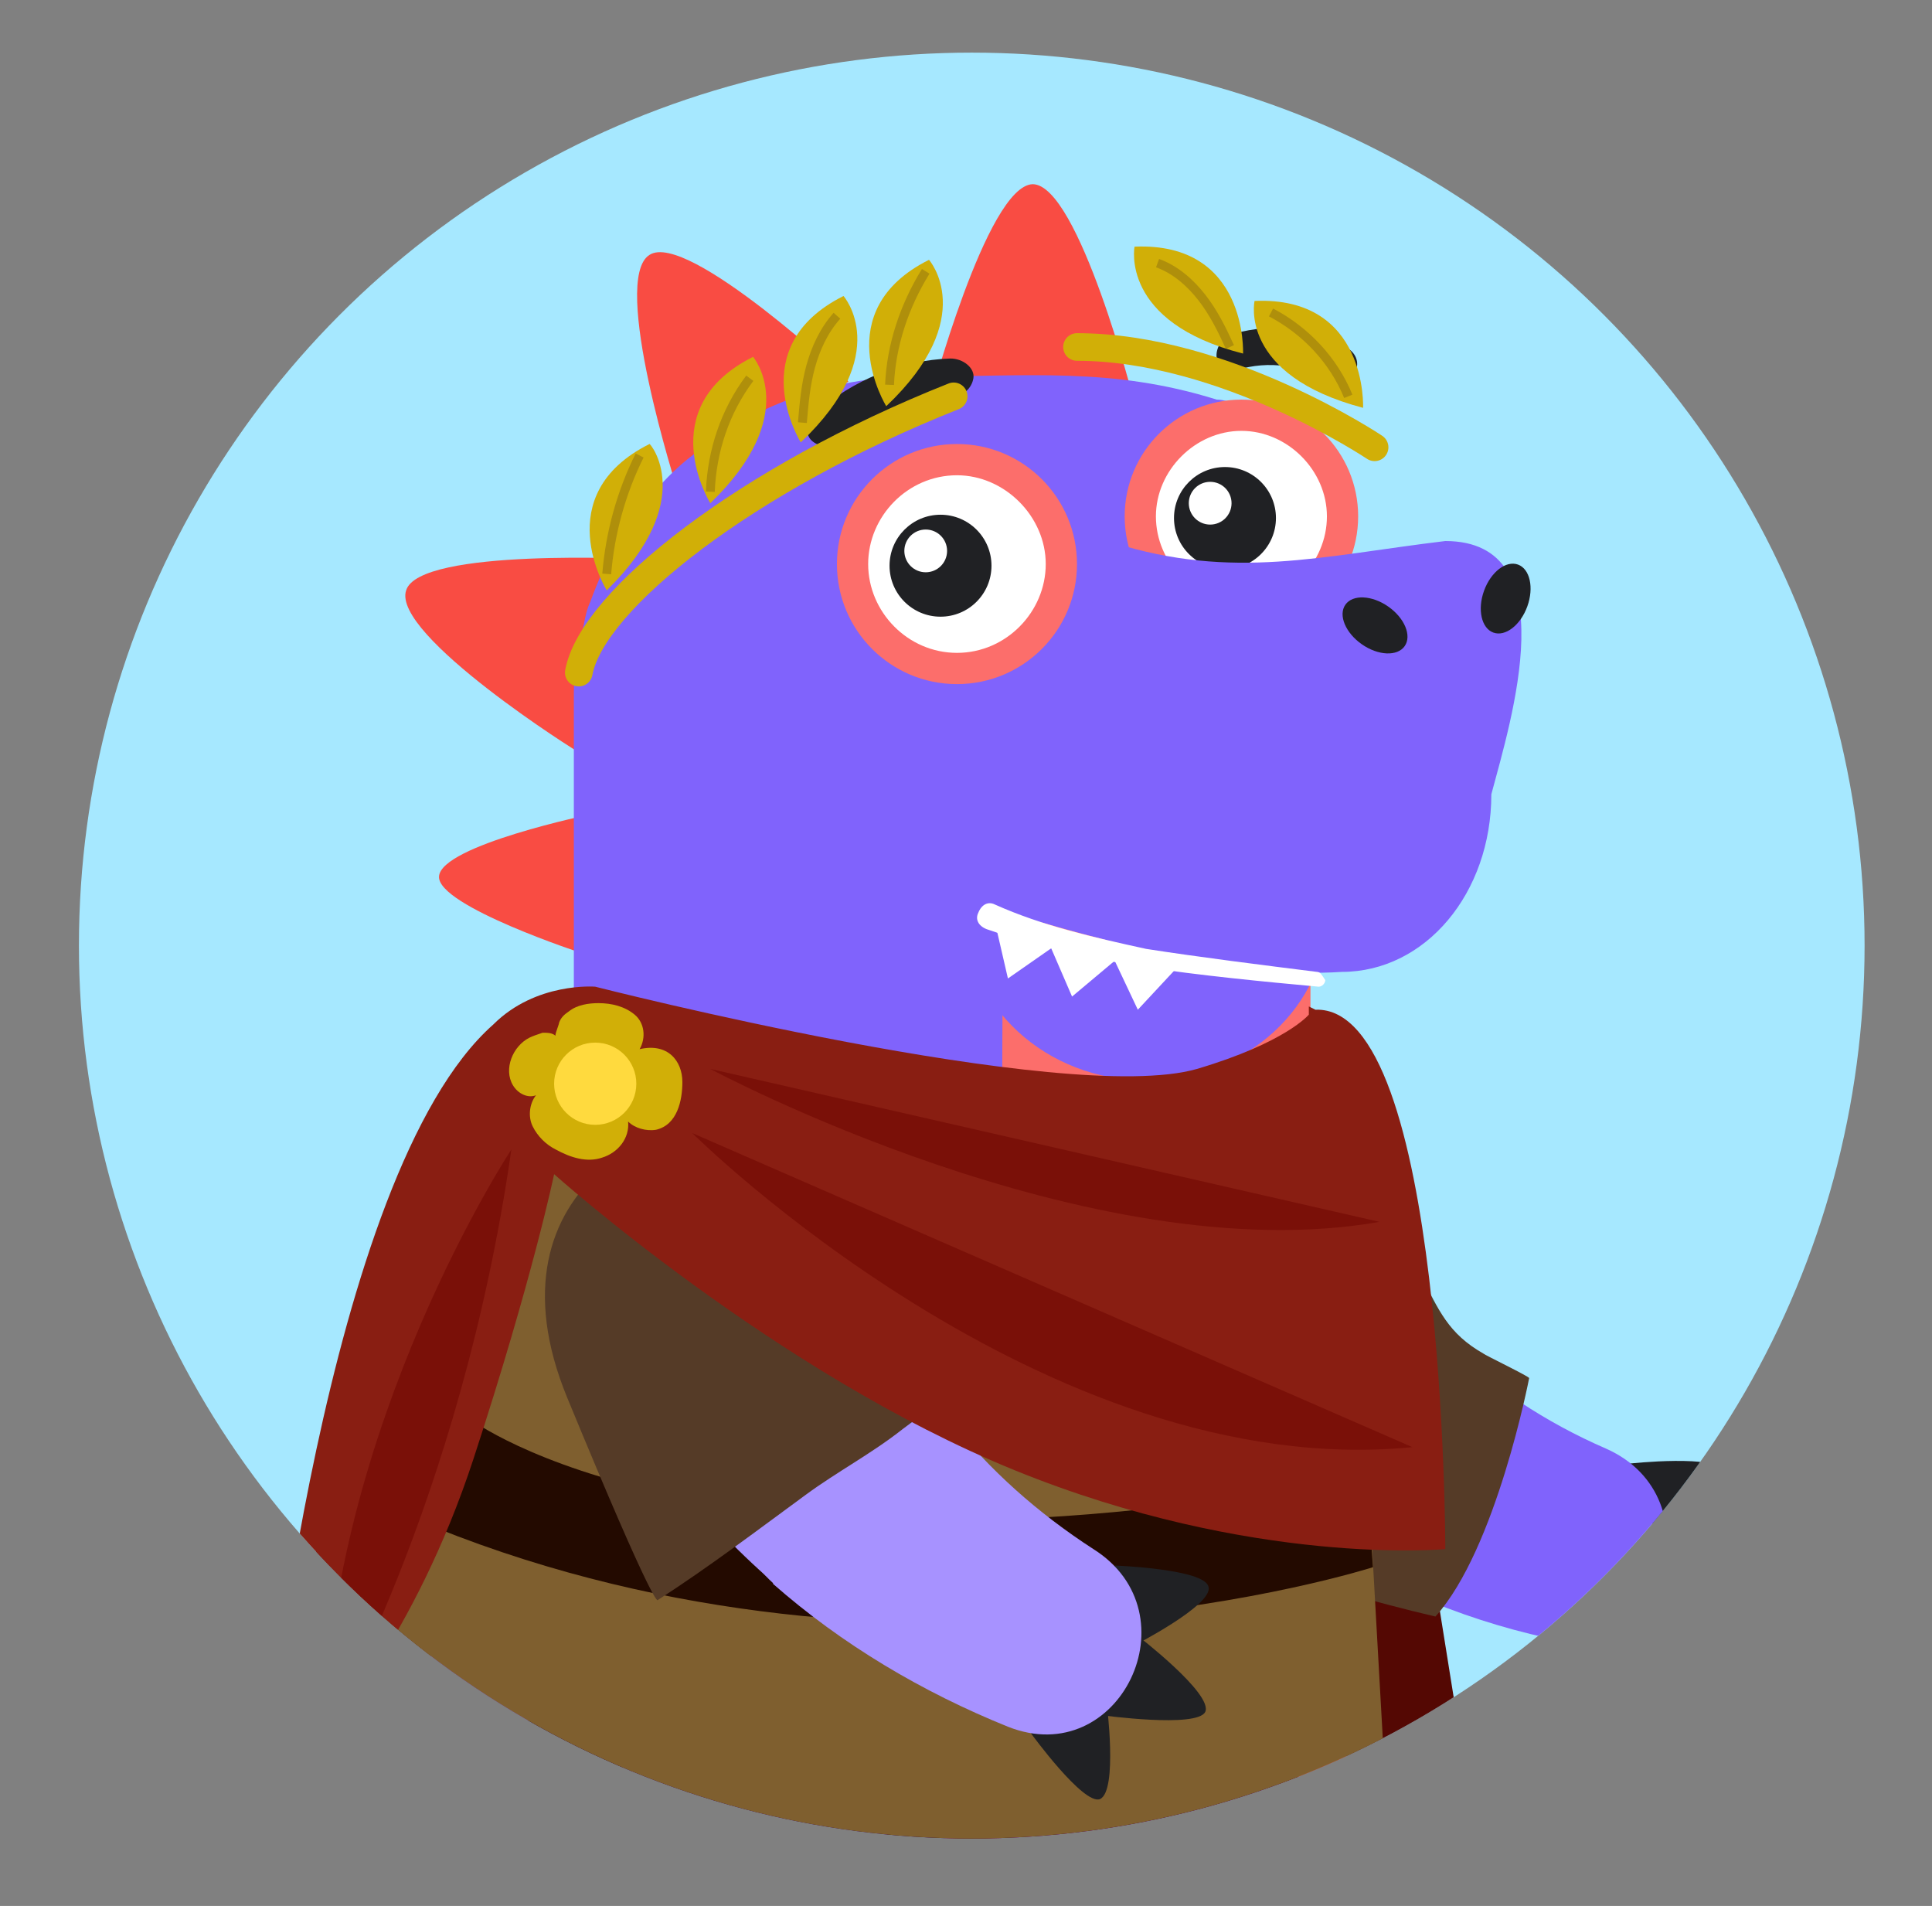
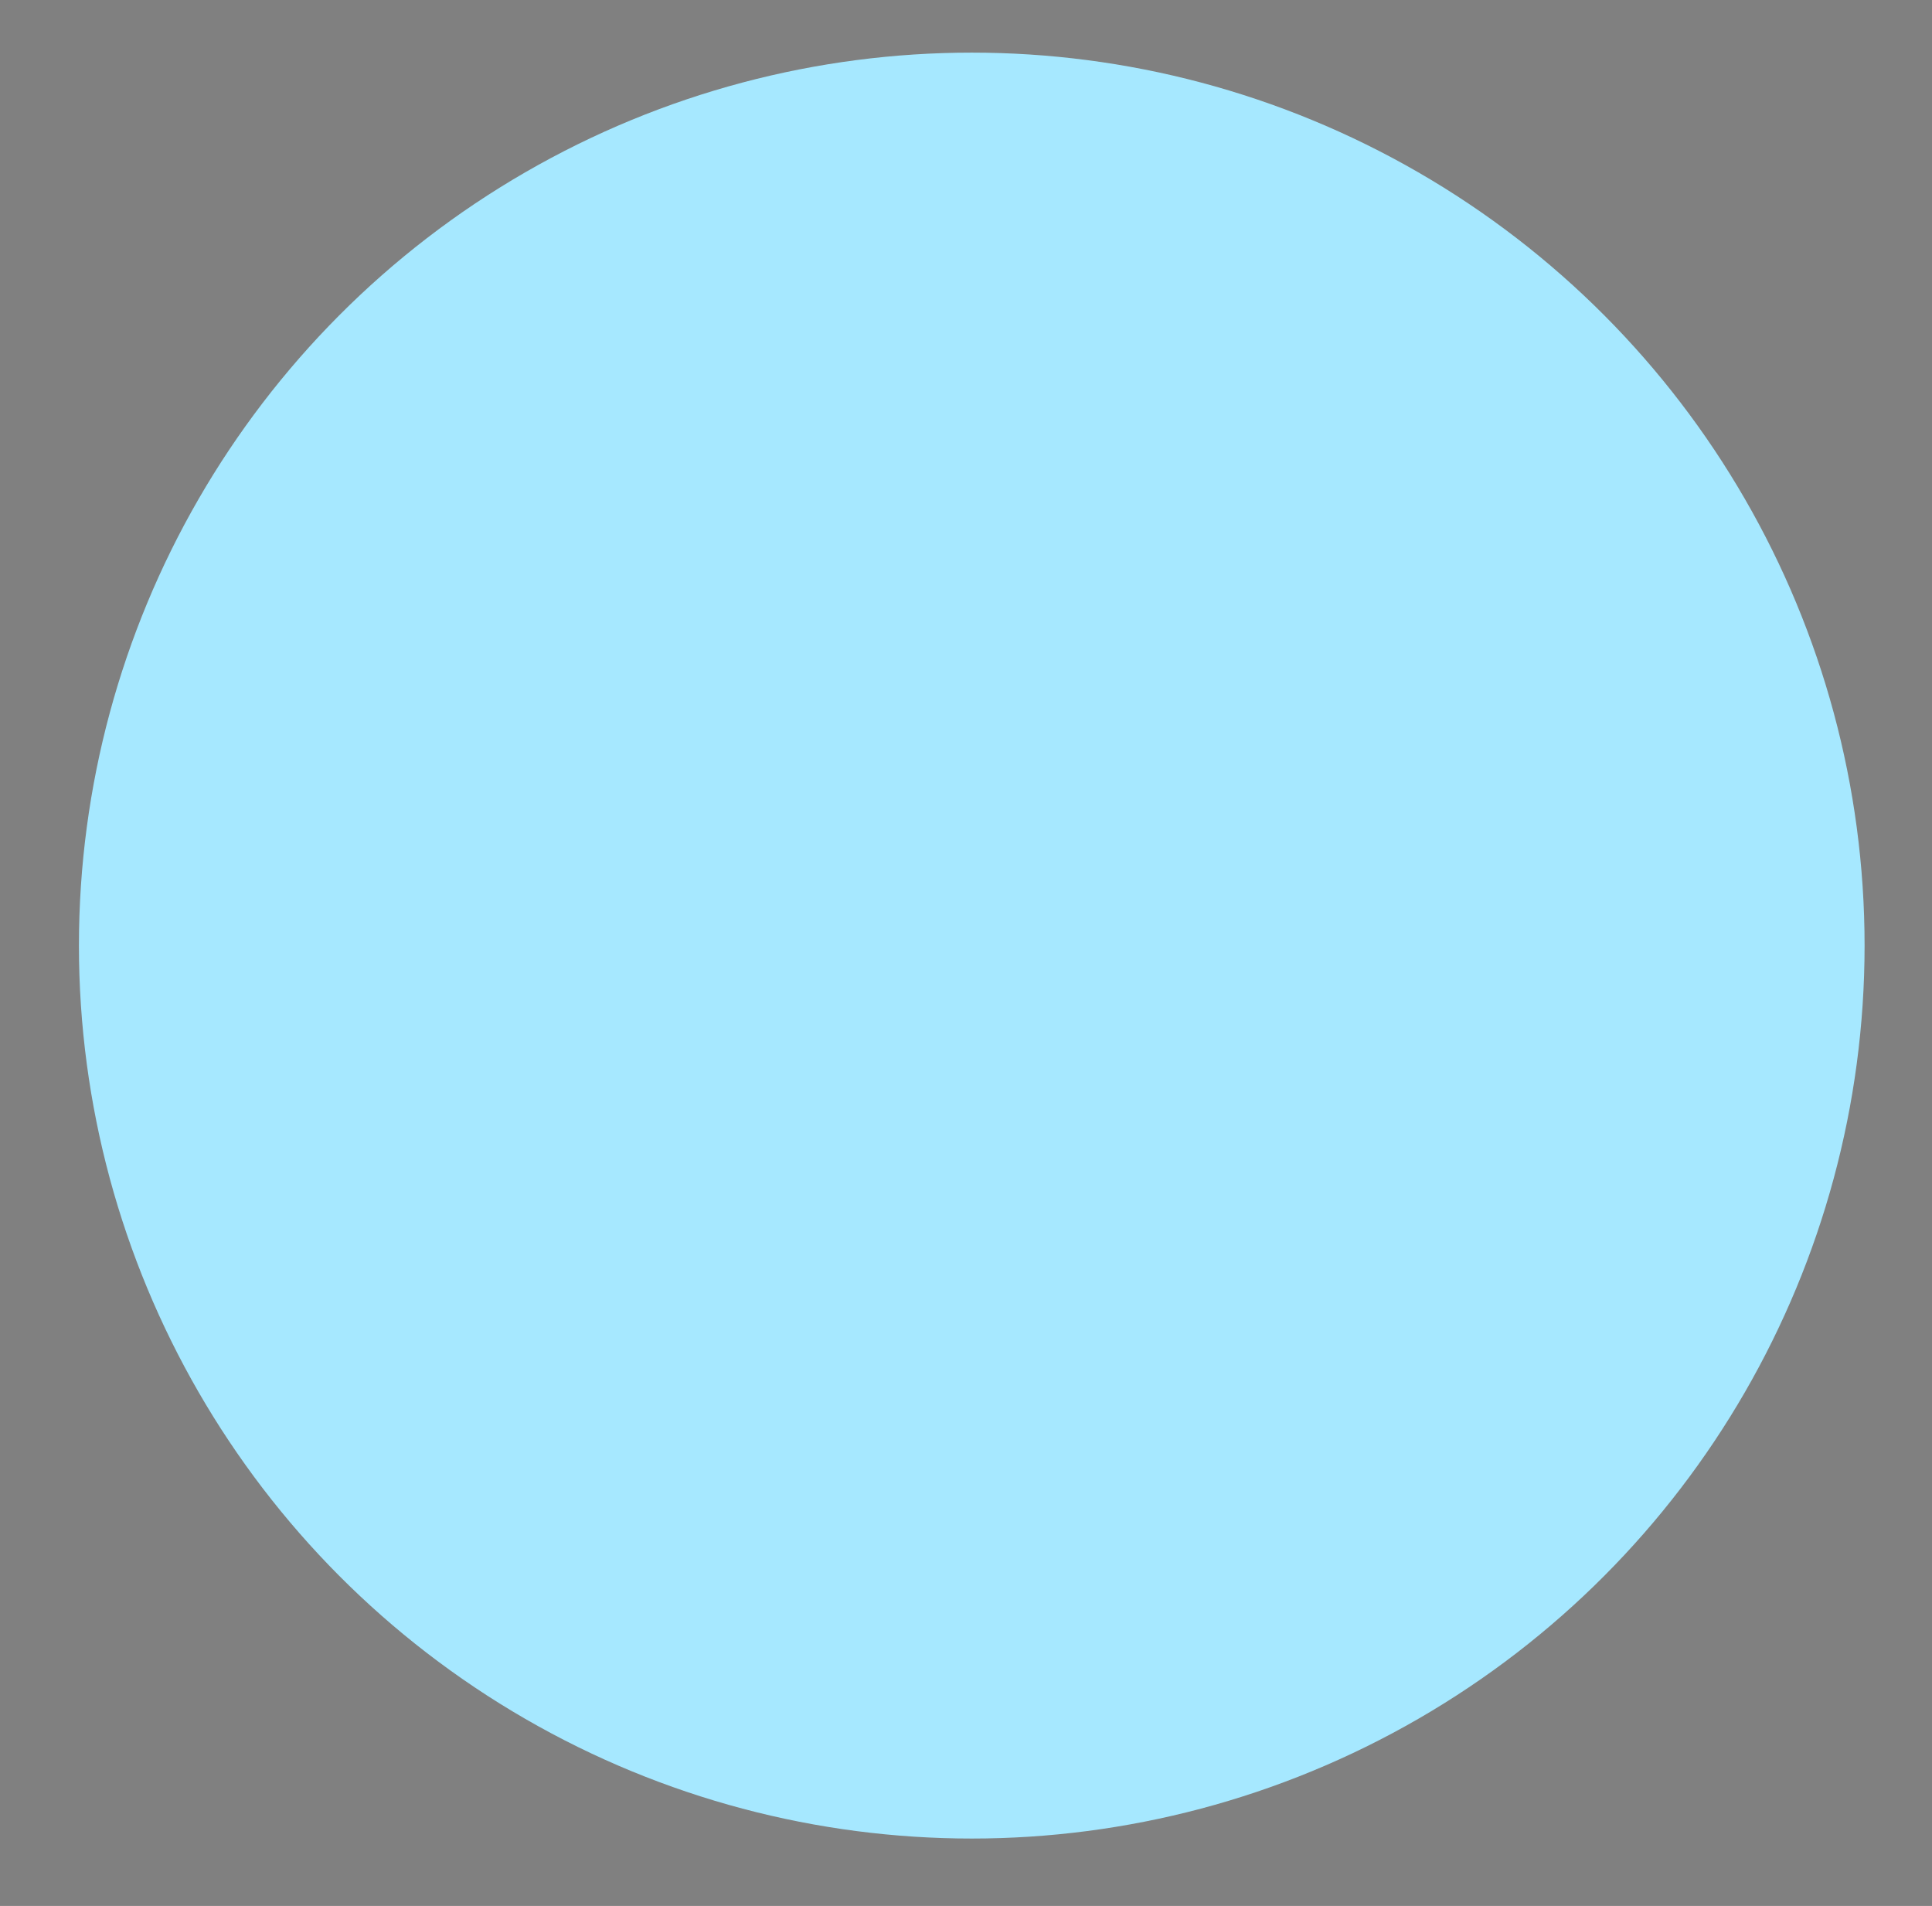
<svg xmlns="http://www.w3.org/2000/svg" xmlns:xlink="http://www.w3.org/1999/xlink" version="1.1" id="Layer_1" x="0px" y="0px" viewBox="0 0 117.5 115.9" style="enable-background:new 0 0 117.5 115.9;" xml:space="preserve">
  <rect x="0" y="0" width="117.5" height="115.9" fill="#808080" stroke="none" />
  <style type="text/css">
	.st0{fill:#A6E8FF;}
	.st1{clip-path:url(#SVGID_00000175321687819614511570000014124355340317368509_);}
	.st2{fill:#C18748;}
	.st3{fill:#540803;}
	.st4{fill-rule:evenodd;clip-rule:evenodd;fill:#F94C43;}
	.st5{fill-rule:evenodd;clip-rule:evenodd;fill:#8063FC;}
	.st6{fill-rule:evenodd;clip-rule:evenodd;fill:#FC6E6B;}
	.st7{fill-rule:evenodd;clip-rule:evenodd;fill:#A792FF;}
	.st8{fill:#432F20;}
	.st9{fill:#56231D;}
	.st10{fill:#682318;}
	.st11{fill-rule:evenodd;clip-rule:evenodd;fill:#604229;}
	.st12{fill:#202124;}
	.st13{fill:#8063FC;}
	.st14{fill:#553B27;}
	.st15{fill-rule:evenodd;clip-rule:evenodd;fill:#202124;}
	.st16{fill-rule:evenodd;clip-rule:evenodd;fill:#FC9292;}
	.st17{fill:#FC6E6B;}
	.st18{fill:#FFFFFF;}
	.st19{fill-rule:evenodd;clip-rule:evenodd;fill:#FFFFFF;}
	.st20{fill:#230A00;}
	.st21{fill:#7F5F2F;}
	.st22{fill:#B6B6B7;}
	.st23{fill:#CBA846;}
	.st24{fill:#A792FF;}
	.st25{fill:#891E12;}
	.st26{fill:none;stroke:#D1AF07;stroke-width:1.679;stroke-linecap:round;stroke-linejoin:round;stroke-miterlimit:10;}
	.st27{fill:#D1AF07;}
	.st28{fill:#FFDA3E;}
	.st29{fill:none;stroke:#AF8F0B;stroke-width:0.54;stroke-miterlimit:10;}
	.st30{fill:#7A1008;}
</style>
  <circle class="st0" cx="59.1" cy="57.5" r="54.3" />
  <g>
    <defs>
-       <circle id="SVGID_1_" cx="59.1" cy="57.5" r="54.3" />
-     </defs>
+       </defs>
    <clipPath id="SVGID_00000057848000732323123890000014250051291084769448_">
      <use xlink:href="#SVGID_1_" style="overflow:visible;" />
    </clipPath>
    <g style="clip-path:url(#SVGID_00000057848000732323123890000014250051291084769448_);">
      <path class="st3" d="M82.5,66.3l10.6,66.2l-26.6,3.6l-25.7-2.3c0,0-8.7,3.9-12,3.5c-3.3-0.5-18-6.2-18-6.2L21,86.6L29.5,65    L82.5,66.3z" />
      <g id="horns_Voobr_00000006668205310604540770000016508066792866752147_">
        <g>
          <path class="st4" d="M35.5,58l0.5-8.5c0,0-9.2,1.9-9.3,3.8C26.6,55.1,35.5,58,35.5,58z" />
        </g>
        <g>
          <path class="st4" d="M35.3,45.8L39,34c0,0-13.5-0.7-14.3,1.9C23.8,38.6,35.2,45.8,35.3,45.8z" />
        </g>
        <g>
          <path class="st4" d="M35.3,72.8l0.5-8.5c0,0-9.2,1.9-9.3,3.8C26.4,69.9,35.3,72.8,35.3,72.8z" />
        </g>
        <g>
          <path class="st4" d="M35.5,87l0.5-8.5c0,0-9.2,1.9-9.3,3.8C26.6,84.1,35.5,87,35.5,87z" />
        </g>
        <g>
          <path class="st4" d="M30,100.3l3.8-7.6c0,0-9.1-1.9-10-0.3C23,94.1,30,100.3,30,100.3z" />
        </g>
        <g>
          <path class="st4" d="M56.5,24.5H69c0,0-3.4-13.3-6.2-13.3C60,11.3,56.5,24.5,56.5,24.5L56.5,24.5z" />
        </g>
        <g>
          <path class="st4" d="M41.2,29.8l10.4-6.6c0,0-9.8-9.2-12.1-7.7C37.1,17,41.2,29.8,41.2,29.8L41.2,29.8z" />
        </g>
        <g>
          <path class="st4" d="M18.7,109.4l6.9-5c0,0-7.3-5.9-8.8-4.8C15.3,100.6,18.6,109.4,18.7,109.4z" />
        </g>
        <g>
          <path class="st4" d="M8,110.6l5.5-1.8c0,0-3.5-5.3-4.7-4.9C7.6,104.3,8,110.7,8,110.6z" />
        </g>
      </g>
      <g id="body_Voobr_00000101088539569121445490000017386255399818443184_">
        <path class="st5" d="M26.6,122.9C26.6,122.9,26.6,122.9,26.6,122.9c0.5,0.2,1.1,0.2,1.5,0.4c5.7,1.3,11.4,1.8,17.2,1.8     c8.9,0,19.6-0.8,26.9-6.6c2.5-2,4.5-4.5,5.7-7.3c2.5-5.8,1.7-12.5,1.7-18.7v-29v-4.6v-1.9c0.2-8.9,6-28.3-4.2-32.3     c-0.5-0.2-0.9-0.4-1.4-0.4c-6.4-2-11.5-1.4-18.3-1.4c-5.2,0-10,1.8-13.6,4.8c-0.8,0.6-1.6,1.4-2.3,2.2c-1.7,1.9-3,4.2-3.9,6.7     c-0.2,0.4-0.3,0.9-0.4,1.4c-0.2,0.9-0.4,1.9-0.5,2.9c-0.1,0.5-0.1,1-0.1,1.5v23.4c0,2.2-0.3,17-0.6,19.2     c-2.1,13.9-14.7,24.5-30.1,24.5H4.3c-2.4,0-3.2,2.6-1.4,3.8C11.3,118.1,19.3,121.2,26.6,122.9z" />
      </g>
      <g id="belly_Voobr_00000042014034407624757300000008216438043493280435_">
        <path class="st6" d="M44.9,120.5c2.7-0.8,5.3-1.9,7.6-3.6c0,0,0,0,0.1,0c0,0,0.1,0,0.1-0.1c5-3.8,8.2-9.6,8.2-16.1     c0-0.2,0-0.4,0-0.6V78.3l0.1-24.5c5.2,1.8,11.6,2.9,18.7,3.1v4.3v1.9l0.1,17.1c0,1.8,0.7,3.8,1,5.5c0.4,2,0.7,4,1,5.9     c0.6,4,1,8,0.6,11.9c-0.8,9-6.3,15.7-14.9,18.4c-13,4.2-27.6,4.7-40.7,0.9c0,0,0,0-0.1,0C35,122.9,41.3,121.4,44.9,120.5z" />
      </g>
      <g>
        <path class="st5" d="M61,112.6V126h17.8v-13.4c0-4.9-4-8.9-8.9-8.9C65,103.7,61,107.7,61,112.6L61,112.6z" />
      </g>
      <g>
        <path class="st7" d="M36.2,112.6V126h17.8v-13.4c0-4.9-4-8.9-8.9-8.9C40.2,103.7,36.2,107.7,36.2,112.6L36.2,112.6z" />
      </g>
      <path class="st8" d="M81.4,113.5l-21.9,5.1l0.9,4.3l0.6,23.5l0.1,0.5c0.2,1,1,1.6,2,1.6h0.5l15.3-8.8l1.7-19.4L81.4,113.5z" />
      <path class="st9" d="M83,112.6l-0.7,5.7c-0.2,1.3-0.4,2.7-0.7,4l-1.9,7.2l-1.7,0l-4.6,0.1l-1.7,0l-4.5,0.1l-1.3,0l-3.2,0.1l-2.1,0    l-2.9-7.2l1.9-4.1l2.4-0.6l4.6-1.2l2.8-0.7l3.4-0.9l4.1-1l4.4-1.1L83,112.6z" />
      <path class="st10" d="M81.2,113c-0.5,3.2-2,12.1-3.2,16.5l-2.9-0.2l1.7-15.2L81.2,113z" />
      <path class="st10" d="M73.7,114.9l-1.2,14.6l-3.5,0.1c1.2-3.7,1.2-9.8,0.4-13.6L73.7,114.9z" />
      <path class="st8" d="M60.8,121.2l1-2.9L31,114.9l3,5.3c0,0,1.7,19.5,1.7,24.2c0,4.8,3,4,3,4l15.8-8.5l-0.5-13.7L60.8,121.2z" />
      <path class="st10" d="M61.2,121.4l-4.1,5.2c-0.4,0.2-0.7,0.5-1,0.8l-1.9,1.9l-1.4-0.1l-2.9-0.2l-2.2-0.1l-3.2-0.2l-3-0.2l-3.8-0.2    l-2.9-0.1c-0.1-1.8-0.3-3.4-0.4-4.8c-0.2-2.2-0.9-4.4-2-6.3l-1.3-2.4l3.7,0.4l5.1,0.6l5,0.6l3.7,0.4l6.3,0.7l6.8,0.8l0.2,1.2    L61.2,121.4z" />
      <path class="st9" d="M41.4,128.7c-0.1,1.2-0.2,2-0.2,2l-3.5-0.5c0-0.6-0.1-1.1-0.1-1.7c-0.5-6.7-1.9-10.9-2.9-13.2l5.1,0.6    C41.8,119.3,41.7,125.5,41.4,128.7z" />
      <g id="hand_x5F_back_Voobr_00000130621480238672844460000005788482728959763116_">
        <g>
          <path class="st12" d="M100.9,93.7L99.1,89c0,0,5.4-0.6,5.9,0.5C105.3,90.4,100.9,93.7,100.9,93.7z" />
        </g>
        <g>
          <path class="st12" d="M99.6,98.1l1.4-5.2c0,0,5.1,2.9,4.8,4C105.4,98.1,99.6,98.1,99.6,98.1z" />
        </g>
        <g>
          <path class="st12" d="M95.4,99.8l4.3-2.5c0,0,1.5,5.3,0.5,5.9C99.3,103.7,95.4,99.8,95.4,99.8z" />
        </g>
        <g>
          <path class="st13" d="M80.4,71.4c-1.8-4.1-6.4-6.1-10.7-4.7c-0.1,0-0.1,0.1-0.2,0.1c-5.6,1.9-7.8,8.6-4.4,13.4      c3.7,5.2,8.3,9.5,13.4,12.9l9.3-11.4C84.8,78.7,82.2,75.2,80.4,71.4z" />
        </g>
        <g>
          <path class="st13" d="M94.1,99.6c7.1,1.7,10.3-8.5,3.6-11.5c-3.7-1.6-7-3.8-9.7-6.4l-9.3,11.3C83.4,96.1,88.6,98.4,94.1,99.6z" />
        </g>
        <g>
          <circle class="st13" cx="82.7" cy="87" r="7.4" />
        </g>
      </g>
      <path class="st14" d="M83,72.7c-0.1-0.1-0.3-0.3-0.5-0.4c-2.7-2.1-6.8-2-9.7-0.1c-2.9,1.9-4.7,5.2-5,8.6c-0.1,1.4-0.1,2.9,0.2,4.3    c1.3,8.5,12.1,11.5,19.3,13.2C91,94.2,93,83.8,93,83.8c0-0.1-2.7-1.4-2.8-1.5c-2.1-1.2-2.7-2.6-3.8-4.8C85.4,75.8,84.4,74,83,72.7    z" />
      <g id="jaw_Voobr_00000093167502003114628590000002940588995642601385_">
        <ellipse class="st5" cx="69.7" cy="55.6" rx="11" ry="10.1" />
      </g>
      <g id="mouth_Voobr_00000148627978909747259250000004392627458038036108_">
        <path class="st15" d="M60,50.3c0,1.3,0.4,2.4,1.1,3.5c0.5,0.8,1.3,1.6,2.1,2.2c0.1,0.1,0.2,0.1,0.2,0.1c1.2,0.8,2.7,1.4,4.4,1.6     c0.1,0,0.3,0.1,0.5,0.1c0.3,0,0.5,0,0.8,0c0.2,0,0.5,0,0.7,0s0.5-0.1,0.8-0.1c1.4-0.1,2.6-0.6,3.6-1.2c0.1,0,0.1-0.1,0.1-0.1     c2.3-1.4,3.8-3.6,3.8-6.1c0-4.2-4.1-7.6-9.1-7.6C64.1,42.8,60,46.1,60,50.3L60,50.3z" />
        <path class="st13" d="M68,57.7c-0.1,0-0.1,0-0.2,0c-1.6-0.1-3.1-0.7-4.4-1.6c0-0.1-0.1-0.1-0.1-0.1c0,0-0.1,0-0.1-0.1     c-0.9-0.7-1.6-1.4-2.1-2.2c-0.7-1.1-1.1-2.3-1.1-3.5c0-2,0.9-3.9,2.7-5.3c1.7-1.4,4-2.2,6.5-2.2c2.4,0,4.7,0.8,6.4,2.2     c1.7,1.4,2.7,3.4,2.7,5.4c0,2.5-1.4,4.7-3.9,6.1l0,0l0,0c0,0,0,0-0.1,0s0,0-0.1,0c-1.2,0.7-2.4,1.1-3.6,1.2c-0.1,0-0.2,0-0.4,0     c-0.1,0-0.3,0-0.4,0h-1.5C68.2,57.8,68.1,57.7,68,57.7z M70.6,57.6c1.3-0.1,2.5-0.6,3.7-1.2l0,0l0,0c0,0,0,0,0.1,0c0,0,0,0,0.1,0     c2.4-1.4,3.8-3.7,3.8-6.1c0-4.2-4.1-7.5-9-7.5C64,42.8,60,46.1,60,50.3c0,1.2,0.4,2.4,1.1,3.5c0.5,0.8,1.2,1.6,2.1,2.2     c0,0.1,0.1,0.1,0.1,0.1c0,0,0.1,0,0.1,0.1c1.3,0.9,2.8,1.4,4.4,1.6c0.1,0,0.2,0,0.2,0c0.1,0,0.2,0,0.3,0h1.5c0.1,0,0.2,0,0.4,0     C70.3,57.7,70.5,57.6,70.6,57.6L70.6,57.6z" />
      </g>
      <g id="tongue_Voobr_00000039116974373707687890000017306720038482066609_">
        <path class="st16" d="M61.1,53.8c0.5,0.8,1.3,1.6,2.1,2.2c0.1,0.1,0.2,0.1,0.2,0.1c1.2,0.8,2.7,1.4,4.4,1.6     c0.1,0,0.3,0.1,0.5,0.1c0.3,0,0.5,0,0.8,0c0.2,0,0.5,0,0.7,0s0.5-0.1,0.8-0.1c-1.1-1.4-2.8-2.6-4.8-3.3c-0.7-0.3-1.4,0.1-2.1,0     C62.8,54.4,61.9,53.7,61.1,53.8L61.1,53.8z" />
      </g>
      <g id="blepharon_x5F_back_Voobr_00000026155259546319446640000003833320632551043481_">
        <circle class="st17" cx="75.5" cy="31.4" r="7.1" />
      </g>
      <g id="eye_x5F_back_Voobr_00000075125170495554199820000006863119916736945592_">
        <path class="st18" d="M70.3,31.4c0-2.8,2.4-5.2,5.2-5.2s5.2,2.4,5.2,5.2c0,2.8-2.3,5.2-5.2,5.2C72.6,36.6,70.3,34.2,70.3,31.4z" />
      </g>
      <g>
        <g>
          <circle class="st12" cx="74.5" cy="31.5" r="3.1" />
        </g>
        <g>
          <circle class="st18" cx="73.6" cy="30.6" r="1.3" />
        </g>
      </g>
      <g id="nose_Voobr_00000021809261474200690970000009527849703209168262_">
        <path class="st5" d="M60,55.1c7.9,2.4,15.6,4.4,21.6,4c5.1,0,9.1-4.8,9.1-10.8c1.2-4.5,4.6-15.4-2.8-15.4     C80.4,33.8,75,35.3,67.7,33c0.1,0-2.7,8.6-7,13.8C57.8,50.3,60,55.1,60,55.1L60,55.1z" />
      </g>
      <g id="nostril_Voobr_00000059275026678762974070000000376214685603710640_">
        <g>
          <ellipse transform="matrix(0.34 -0.94 0.94 0.34 26.212 110.127)" class="st15" cx="91.6" cy="36.4" rx="2.2" ry="1.4" />
        </g>
        <g>
          <ellipse transform="matrix(0.572 -0.82 0.82 0.572 4.647 84.847)" class="st15" cx="83.6" cy="38" rx="1.4" ry="2.2" />
        </g>
      </g>
      <g id="teeth_Voobr_00000072238395590741075550000012348414811580928429_">
        <g>
          <polygon class="st19" points="68.3,58 63.6,56.9 65.2,60.6     " />
        </g>
        <g>
          <polygon class="st19" points="71.9,58.5 67.5,57.8 69.2,61.4     " />
        </g>
        <g>
          <polygon class="st19" points="64.6,57.2 60.4,55.6 61.3,59.5     " />
        </g>
      </g>
      <g id="lips_Voobr_00000134949662611878924290000002295402531836091581_">
        <path class="st19" d="M80.1,59.1c-3.2-0.4-7.2-0.9-10.4-1.4c-3.2-0.7-6.3-1.4-9.2-2.7l0,0c-0.4-0.2-0.8,0-1,0.5     c-0.2,0.4,0,0.8,0.5,1l0,0c3.2,1.1,6.3,1.8,9.6,2.3c3.2,0.5,7.3,0.9,10.6,1.2c0.2,0,0.4-0.2,0.4-0.4     C80.4,59.3,80.3,59.1,80.1,59.1L80.1,59.1z" />
      </g>
      <g id="blepharon_x5F_front_Voobr_00000094578846368400100400000003983165281788789647_">
        <ellipse class="st17" cx="58.2" cy="34.3" rx="7.3" ry="7.3" />
      </g>
      <g id="eye_x5F_front_Voobr_00000115506862342641313800000006196572808761767556_">
        <path class="st18" d="M52.8,34.3c0-2.9,2.4-5.4,5.4-5.4c2.9,0,5.4,2.5,5.4,5.4c0,2.9-2.4,5.4-5.4,5.4     C55.2,39.7,52.8,37.2,52.8,34.3z" />
      </g>
      <g>
        <circle class="st12" cx="57.2" cy="34.4" r="3.1" />
      </g>
      <g id="brow_x5F_back_Voobr_00000103222730037163301270000008119704208762225822_">
        <path class="st15" d="M80.9,23.3c-1.7-1.1-3.7-1.4-5.7-0.8c-0.5,0.2-1-0.1-1.2-0.7l0,0c-0.1-0.6,0.3-1.3,1-1.5     c2.5-0.7,5-0.4,7,0.9c0.6,0.4,0.7,1.1,0.3,1.6l0,0C81.9,23.5,81.3,23.6,80.9,23.3L80.9,23.3z" />
      </g>
      <g>
        <circle class="st18" cx="56.3" cy="33.5" r="1.3" />
      </g>
      <path class="st20" d="M22.4,103.9l-3.7,5.5c34.9,19.4,65.3,2.7,65.3,2.7l-1.3-3.8L22.4,103.9z" />
      <path class="st21" d="M81.7,63c-22.2,7.6-47.8-1.6-47.8-1.6c1,17.3-14.1,44.1-14.1,44.1c34.3,20.5,64.5,3.8,64.5,3.8L81.7,63z" />
      <path class="st20" d="M83.1,89.7c-39.8,7.8-54.5-3.4-54.5-3.4l-2.1,6.6c28.7,11.5,57,2.4,57,2.4L83.1,89.7z" />
      <path class="st22" d="M55.7,68.9L55.7,68.9c-0.1-0.7,0.4-1.4,1.1-1.4l1.4-0.2c0.7-0.1,1.4,0.4,1.4,1.1l0,0    c0.1,0.7-0.4,1.4-1.1,1.4L57.1,70C56.4,70.1,55.8,69.6,55.7,68.9z" />
      <g id="brow_x5F_front_Voobr_00000084518964718840426880000009170720267125972133_">
        <path class="st15" d="M51.3,26.8c1.8-1.7,4.2-2.7,6.6-2.7c0.7,0,1.2-0.5,1.3-1.1l0,0c0.1-0.6-0.6-1.2-1.4-1.2     c-3,0.1-5.9,1.3-8.2,3.3c-0.6,0.6-0.7,1.4-0.1,1.8l0,0C50.1,27.3,50.8,27.2,51.3,26.8z" />
      </g>
      <g>
        <g id="hand_x5F_back_Voobr_00000165928896296116048650000002436200136683454647_">
          <g>
            <path class="st12" d="M68.9,100.1l-1.1-4.9c0,0,5.5,0.2,5.7,1.3C73.8,97.6,68.9,100.1,68.9,100.1z" />
          </g>
          <g>
            <path class="st12" d="M67,104.3l2.1-4.9c0,0,4.7,3.6,4.2,4.7C72.8,105.1,67,104.3,67,104.3z" />
          </g>
          <g>
            <path class="st12" d="M62.7,105.4l4.6-1.9c0,0,0.7,5.4-0.4,5.9C65.9,109.8,62.7,105.4,62.7,105.4z" />
          </g>
          <g>
            <path class="st24" d="M52,75.1c-1.2-4.3-5.5-6.9-9.9-6.2c-0.1,0-0.1,0-0.2,0c-5.8,1-9,7.3-6.3,12.6c2.9,5.7,6.8,10.7,11.4,14.7       l10.9-9.9C55.2,83,53.2,79.1,52,75.1z" />
          </g>
          <g>
            <path class="st24" d="M61.3,105c6.8,2.7,11.4-6.9,5.2-10.8c-3.4-2.2-6.3-4.8-8.7-7.8L47,96.3C51.2,100,56.1,102.9,61.3,105z" />
          </g>
          <g>
            <ellipse class="st24" cx="52" cy="90.8" rx="7.4" ry="7.4" />
          </g>
        </g>
        <path class="st14" d="M56.5,81.5c-2.7-4.4-5.1-10.5-10.2-12.6S29.1,71.9,34.5,85S40,97.3,40,97.3c3.1-2,6-4.2,9-6.4     c1.9-1.4,4-2.5,5.9-4c0.8-0.6,2.1-1.5,2.5-2.4C58,83,57.3,82.8,56.5,81.5z" />
      </g>
      <path class="st25" d="M80,61.4L80,61.4l-0.4-0.2l0,0.5c0,0-1.4,1.7-6.8,3.3c-8,2.3-36.6-5-36.6-5l0,0l0,0l0,0l0,0    c0,0-3.6-0.3-6.2,2.3c-10.3,9.1-13.8,44.9-13.8,44.9l3.5-1.6c0,0,5.5-5.9,9.1-16.9s4.9-17.3,4.9-17.3s13.5,12.1,28,18    s26.2,4.8,26.2,4.8S87.9,61.1,80,61.4z" />
      <path class="st26" d="M35.2,40.9C36,36.5,45.4,29.1,58,24.1" />
      <path class="st26" d="M83.6,27.2c0,0-9.1-6.1-18.1-6.1" />
      <path class="st27" d="M36.9,35.9c0,0-3.6-5.8,2.6-8.9C39.5,26.9,42.5,30.4,36.9,35.9z" />
      <path class="st27" d="M43.2,30.6c0,0-3.6-5.8,2.6-8.9C45.8,21.7,48.8,25.2,43.2,30.6z" />
      <path class="st27" d="M48.7,26.9c0,0-3.6-5.8,2.6-8.9C51.3,18,54.4,21.5,48.7,26.9z" />
      <path class="st27" d="M53.9,24.7c0,0-3.6-5.8,2.6-8.9C56.5,15.8,59.6,19.3,53.9,24.7z" />
      <path class="st27" d="M82.9,24.8c0,0,0.3-6.8-6.6-6.5C76.3,18.3,75.3,22.8,82.9,24.8z" />
      <path class="st27" d="M75.6,21.5c0,0,0.3-6.8-6.6-6.5C69,15,68.1,19.6,75.6,21.5z" />
      <path class="st27" d="M41.5,65.8c0,1.1-0.3,2.6-1.6,2.9c-0.6,0.1-1.3-0.1-1.7-0.5c0.1,1-0.6,1.9-1.6,2.2c-0.9,0.3-1.9,0-2.8-0.5    c-0.6-0.3-1.1-0.8-1.4-1.4c-0.3-0.6-0.2-1.4,0.2-1.9c-0.5,0.2-1.1-0.1-1.4-0.6c-0.6-1,0-2.4,1-2.9c0.2-0.1,0.5-0.2,0.8-0.3    c0.3,0,0.6,0,0.8,0.2C33.7,63,34,62.3,34,62.2c0.1-0.3,0.3-0.5,0.6-0.7c0.5-0.4,1.2-0.5,1.8-0.5c0.8,0,1.6,0.2,2.2,0.7    c0.6,0.5,0.7,1.4,0.3,2.1C40.6,63.4,41.5,64.5,41.5,65.8z" />
      <circle class="st28" cx="36.2" cy="65.9" r="2.5" />
      <path class="st29" d="M36.9,34.9c0.2-2.5,0.9-5,2-7.2" />
      <path class="st29" d="M43.2,29.9c0.1-2.5,0.9-4.9,2.4-6.9" />
      <path class="st29" d="M48.8,25.7c0.1-1.2,0.2-2.3,0.5-3.4s0.8-2.2,1.6-3.1" />
      <path class="st29" d="M54.1,23.4c0.1-2.4,0.9-4.8,2.2-6.9" />
      <path class="st29" d="M70.4,16c1.1,0.4,2,1.2,2.7,2.1c0.7,0.9,1.2,1.9,1.7,3" />
      <path class="st29" d="M77.3,19c2.1,1.1,3.8,2.9,4.7,5.1" />
      <path class="st30" d="M42.1,68.9c0,0,21.4,21.3,43.8,19.1L42.1,68.9z" />
      <path class="st30" d="M43.2,65c0,0,23.1,12.4,40.7,9.3L43.2,65z" />
      <path class="st30" d="M19.7,105.5c0,0,8.3-14,11.4-35.6C31.1,69.9,20.1,86.6,19.7,105.5z" />
    </g>
  </g>
</svg>